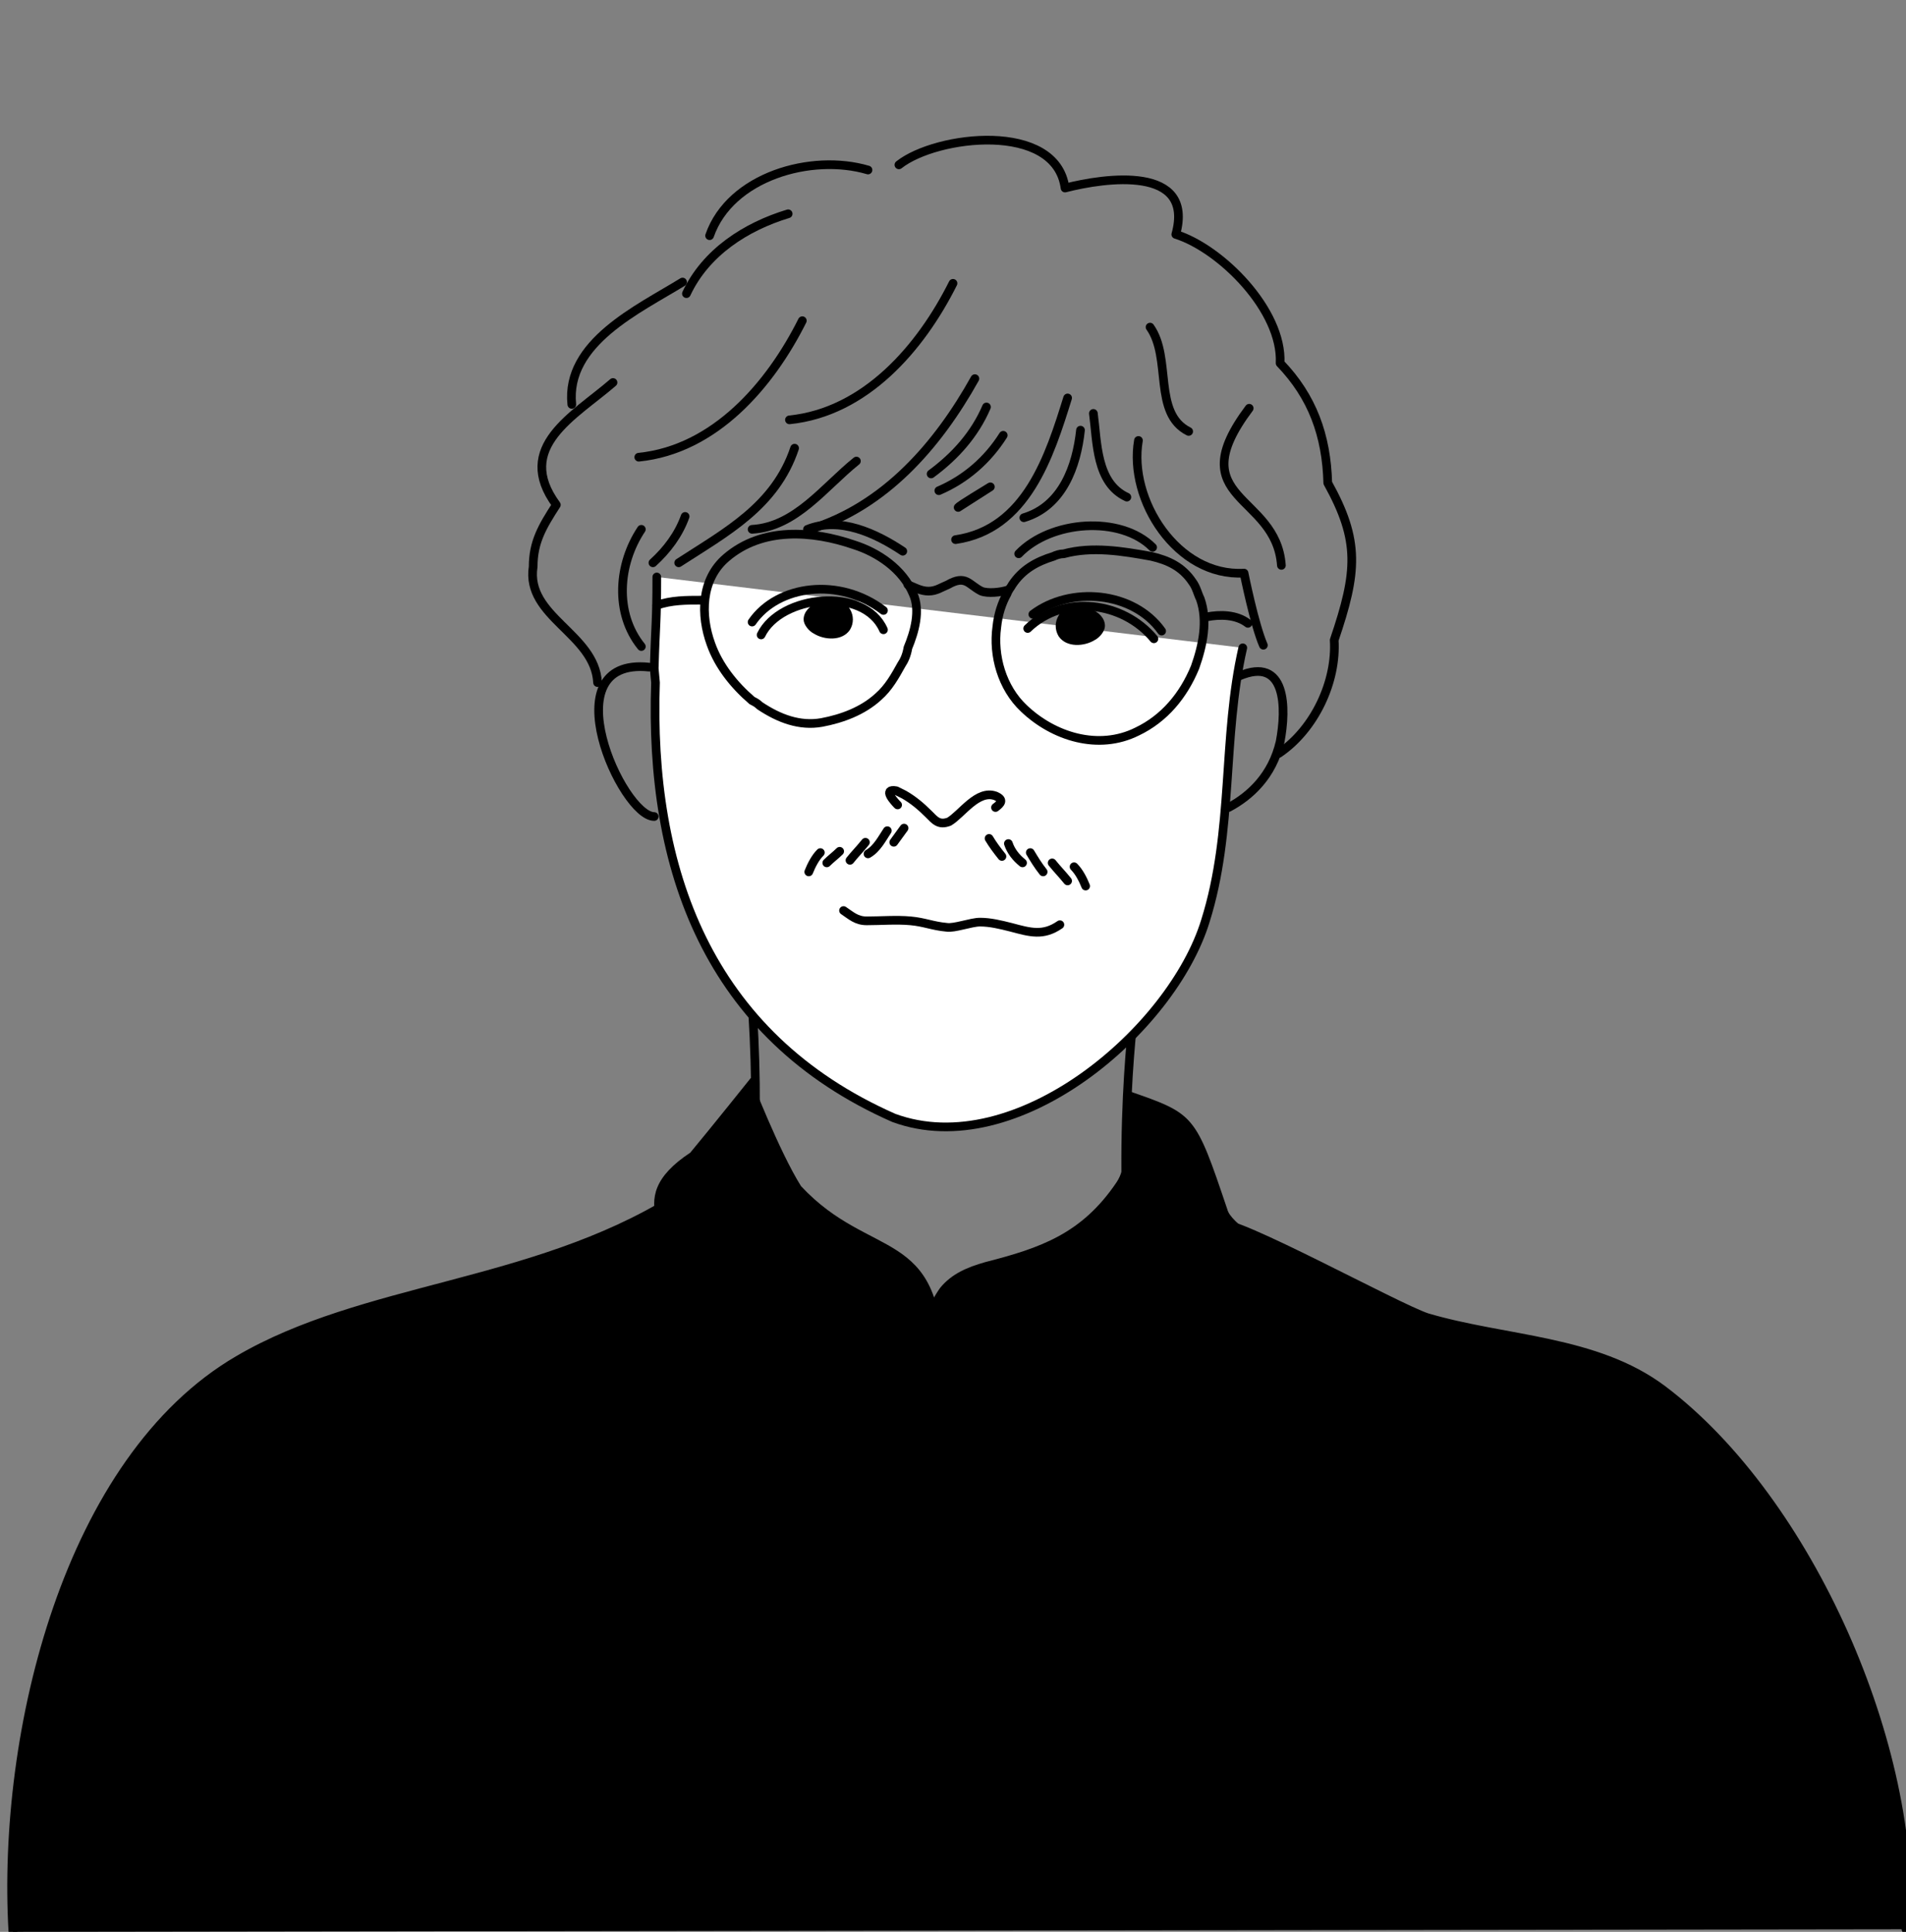
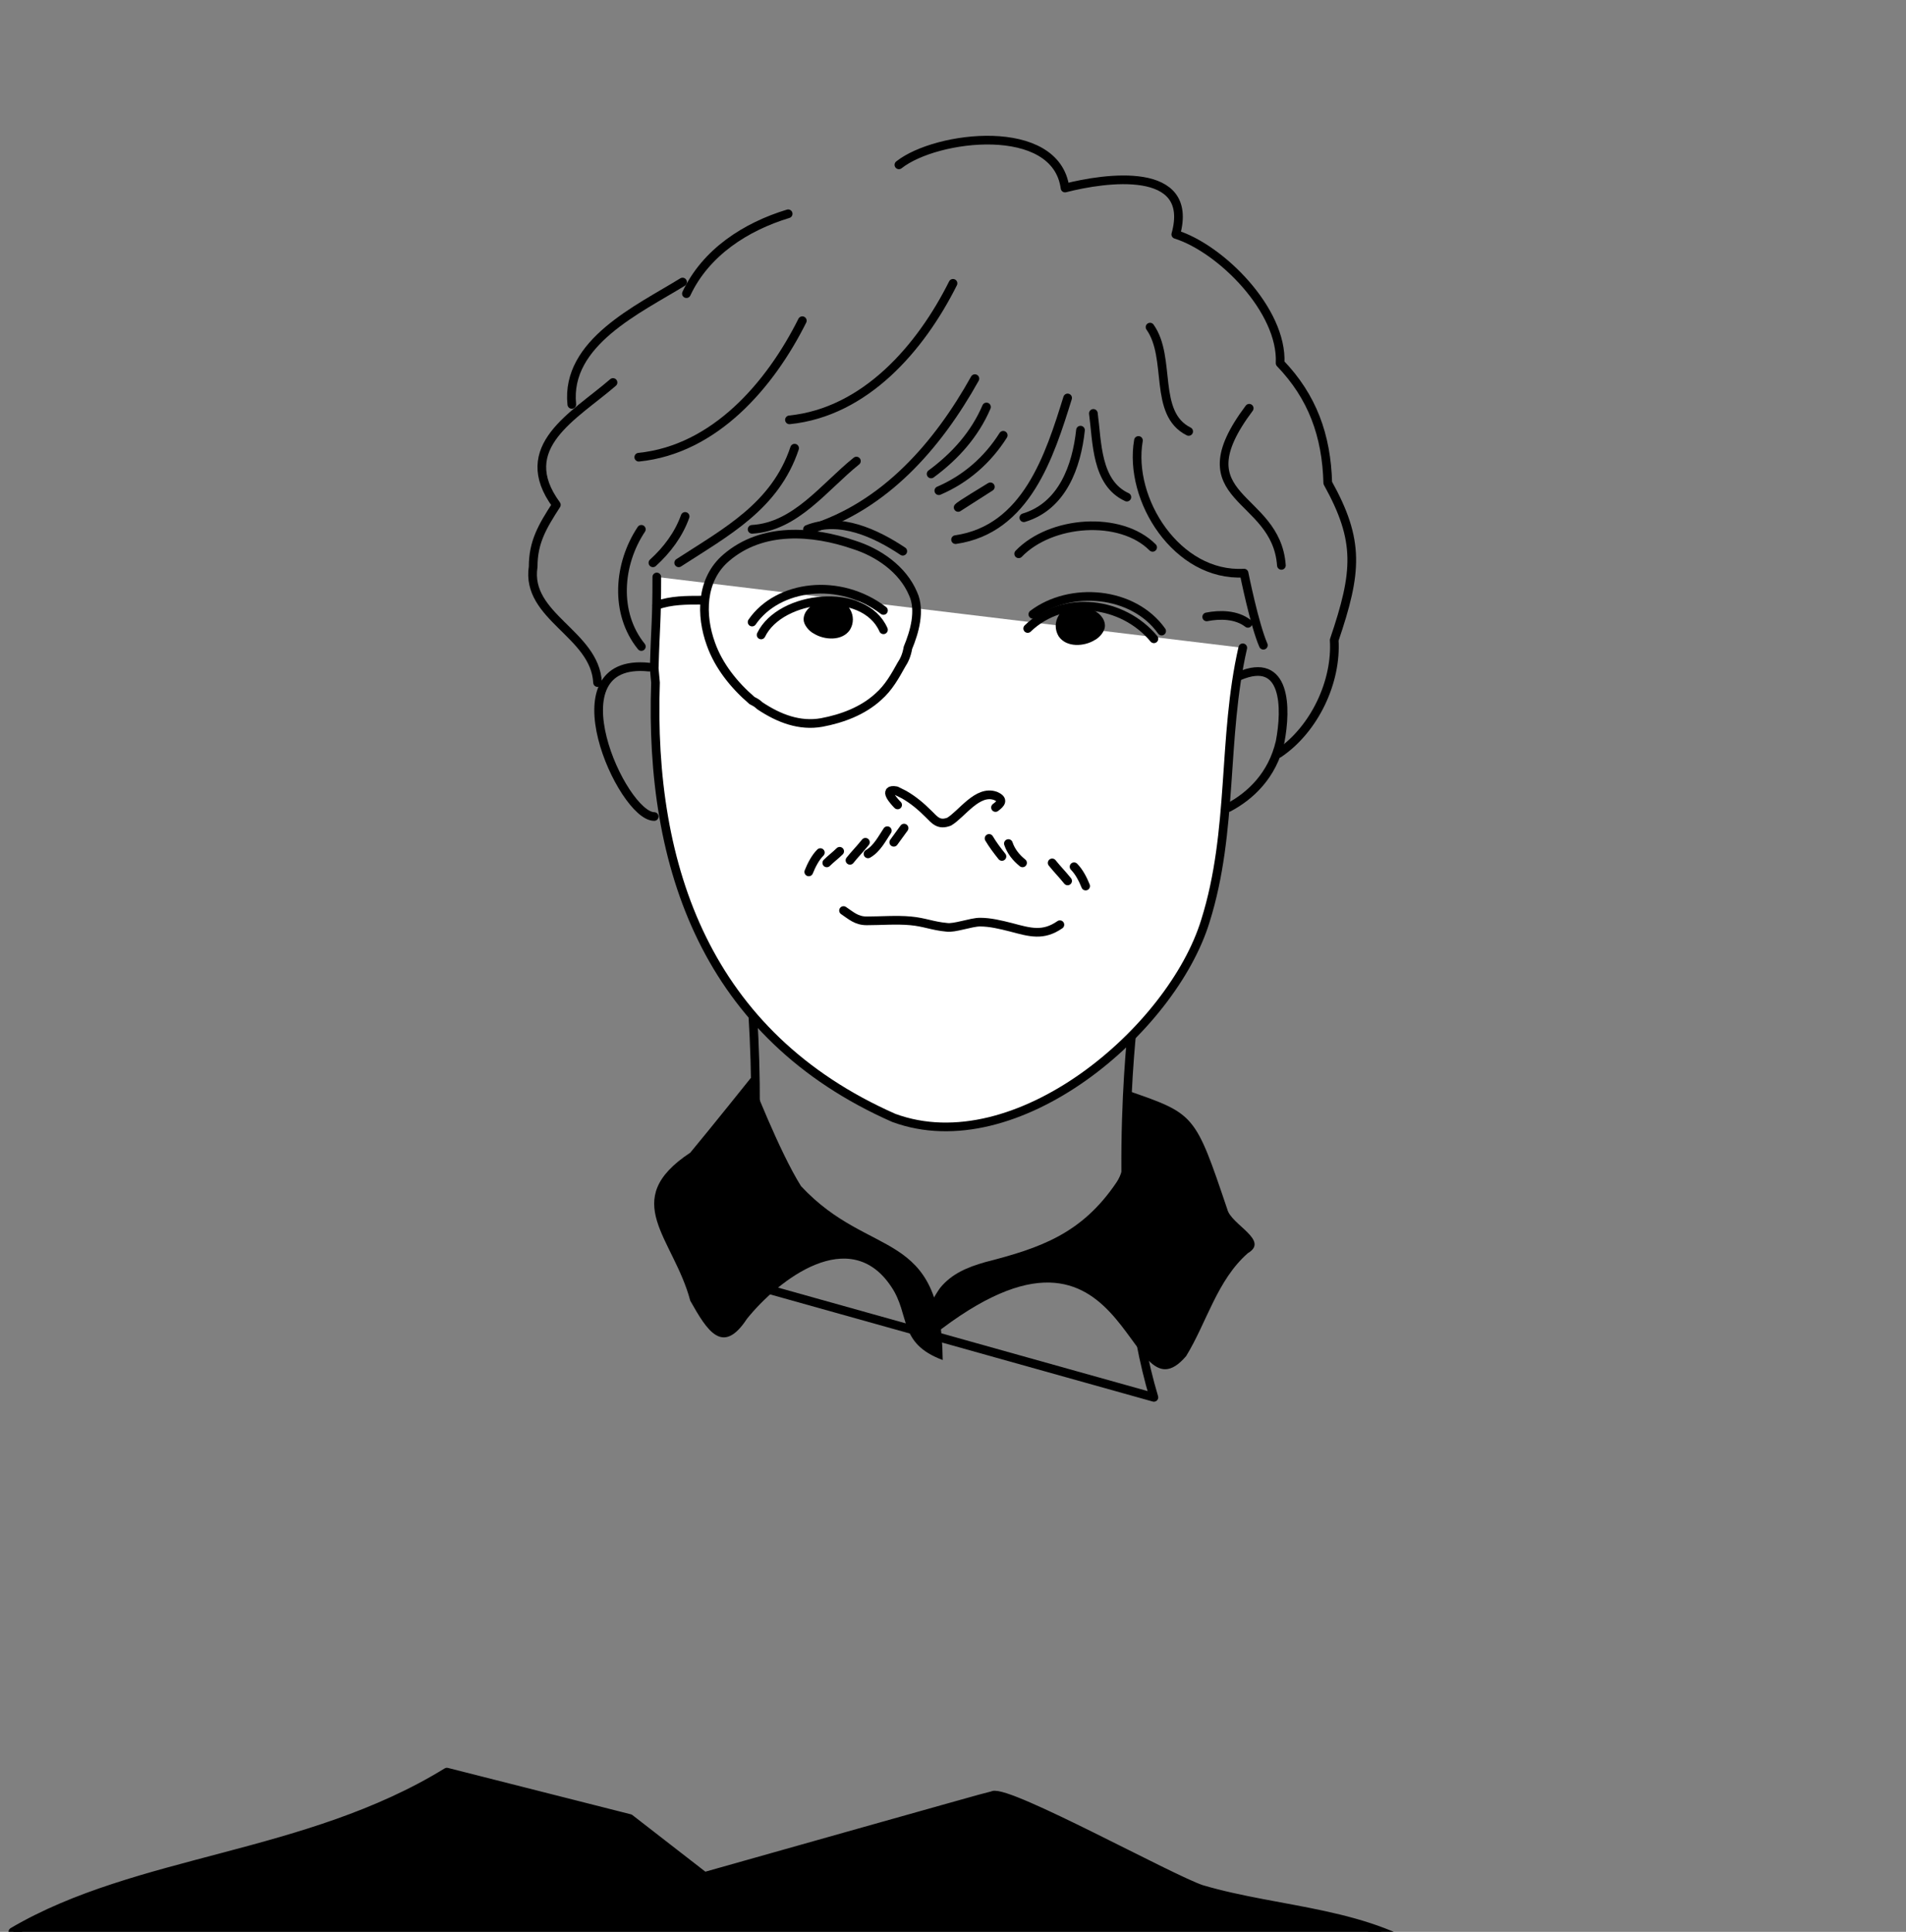
<svg xmlns="http://www.w3.org/2000/svg" version="1.1" id="レイヤー_1" x="0px" y="0px" viewBox="0 0 148 150" style="enable-background:new 0 0 148 150;" xml:space="preserve">
  <rect x="0" y="0" width="148" height="150" fill="#808080" stroke="none" />
  <style type="text/css">
	.st0{fill:none;stroke:#000000;stroke-width:0.674;stroke-linecap:round;stroke-linejoin:round;stroke-miterlimit:10;}
	.st1{stroke:#000000;stroke-width:0.674;stroke-linecap:round;stroke-linejoin:round;stroke-miterlimit:10;}
	.st2{fill:#FFFFFF;stroke:#000000;stroke-width:0.674;stroke-linecap:round;stroke-linejoin:round;stroke-miterlimit:10;}
</style>
  <g>
    <path class="st0" d="M89.6,108.5c-3.3-11-2-26.1-1.6-29.4l-30-5.7c1,9.2,1,20.2-0.9,26L89.6,108.5z" />
-     <path class="st1" d="M1,150c-0.9-15.5,4.3-36.7,17.5-44.4c9.7-5.7,22.8-5.7,33.7-12.4l14.2,3.6l5.8,4.5c0,0,22.3-6.3,22.4-6.3   c1.3-0.4,13.8,6.5,16.2,7.3c6.1,1.8,13.1,1.7,18.3,5.6c11.4,8.6,19.8,27.9,18.9,41.9" />
+     <path class="st1" d="M1,150c9.7-5.7,22.8-5.7,33.7-12.4l14.2,3.6l5.8,4.5c0,0,22.3-6.3,22.4-6.3   c1.3-0.4,13.8,6.5,16.2,7.3c6.1,1.8,13.1,1.7,18.3,5.6c11.4,8.6,19.8,27.9,18.9,41.9" />
    <path d="M71.7,104.3c0.3-0.3,0.1-1.5,0.2-2c0.2-0.8,0.6-1.6,1.1-2.3c0.9-1.1,2.1-1.6,3.5-2c4.3-1.1,7.5-2.2,10.2-6.2   c0.4-0.6,0.5-1.2,0.6-1.9c0.4-2.4,0.5-1.8,0.3-5.2c5.2,1.8,5.2,1.8,7.7,9.2c0.3,1.2,3.3,2.4,1.6,3.4c-2.4,2.1-3.2,5.4-4.8,8   C87.3,110.9,87.9,90.9,71.7,104.3z" />
    <path d="M73.2,105.6c-0.1-10.4-5.6-7.7-11-13.5c-1.7-2.7-3.9-8.4-3.9-8.4s-3.2,4-4.7,5.8c-5.6,3.7-1.3,6.6,0,11.5   c1.3,2.3,2.5,4.3,4.4,1.4c2.5-3.1,8-7.3,11.2-2.5C70.7,102.1,69.7,104.3,73.2,105.6z" />
    <path class="st2" d="M51,44.8c0,3.6-0.1,3.5-0.2,7.1l0.1,1.1c-0.5,14.4,4,27.4,18.5,33.8c9.5,3.5,21.6-6.8,24.2-15.3   c2.2-7,1.3-14.2,2.9-21.2" />
    <path class="st0" d="M96.2,52.5c3.7-1.6,3.7,2.5,3.2,5.1c-0.6,2.6-2.3,4.2-4,5.1" />
    <path class="st2" d="M51,44.8" />
    <path class="st2" d="M96.4,50.2" />
    <path class="st0" d="M50.4,51.8c-7.7-0.8-2.1,11.6,0.4,11.6" />
    <path class="st0" d="M75.7,29.4c-2.9,5.2-7,9.9-12.8,11.7" />
    <path class="st0" d="M76.6,31.6c-0.9,2.1-2.4,3.8-4.3,5.2" />
    <path class="st0" d="M82.9,30.9c-1.4,4.5-3.2,10.2-8.7,11" />
    <path class="st0" d="M84.9,32.1c0.3,2.2,0.2,5.4,2.6,6.5" />
    <path class="st0" d="M88.4,34.2c-0.8,4.6,3,10.6,8.2,10.3c0,0,0.8,4,1.5,5.6" />
    <path class="st0" d="M66.5,35.8c-2.5,2-4.7,5.1-8.1,5.3" />
    <path class="st0" d="M53.2,40.1c-0.5,1.4-1.4,2.6-2.5,3.6" />
    <path class="st0" d="M49.8,41.1c-1.8,2.7-2.1,6.5,0,9.1" />
    <path class="st0" d="M53,21.9c-3.4,2.1-9.1,4.7-8.6,9.5" />
    <path class="st0" d="M47.6,29.7c-3,2.6-7.7,5-4.4,9.5c-1.1,1.7-1.8,2.9-1.8,4.8c-0.6,3.9,4.8,5.2,5,9" />
    <path class="st0" d="M61.2,16.6c-3.3,1-6.4,3-7.9,6.2" />
-     <path class="st0" d="M67.4,13.2c-4.4-1.3-10.7,0.5-12.3,5.1" />
    <path class="st0" d="M69.8,12.8c2.9-2.3,12.2-3.4,12.9,1.8c3.1-0.8,10.1-1.8,8.6,3.6c3.5,1.1,8.3,5.9,8.1,10   c2.5,2.6,3.6,5.6,3.7,9.3c2.5,4.5,2.3,6.9,0.5,12.2c0.2,3.2-1.5,6.9-4.3,8.8" />
    <path class="st0" d="M79.1,43c2.5-2.6,7.9-3,10.4-0.5" />
    <path class="st0" d="M70.1,42.8c-2.1-1.4-4.9-2.7-7.4-1.7" />
    <path class="st0" d="M70,51.6c-0.5,0.9-1,1.8-1.8,2.5c-1.2,1.1-2.8,1.7-4.4,2c-1.7,0.3-3.3-0.3-4.8-1.3c-0.2-0.2-0.4-0.3-0.6-0.4   c-1.4-1.2-2.6-2.7-3.2-4.4c-0.8-2.2-0.8-5,1.2-6.7c2.8-2.4,6.7-2.1,9.9-1c1.9,0.6,3.8,1.9,4.6,3.8c0.6,1.3,0.1,3-0.4,4.2   C70.4,50.9,70.2,51.3,70,51.6z" />
    <path class="st0" d="M54.5,46.6c-1.2,0-2.4,0-3.5,0.4" />
    <path class="st0" d="M93.7,47.9c1-0.2,2.3-0.2,3.2,0.5" />
    <path class="st0" d="M79.8,48.8c2.8-2.7,7.4-2.1,9.8,0.8" />
    <path class="st0" d="M68.6,48.9c-1.5-3.4-8-2.7-9.5,0.4" />
    <path d="M82.8,47.3C82.8,47.3,82.7,47.4,82.8,47.3c-0.3,0.1-0.5,0.3-0.6,0.5c-0.3,0.5-0.3,1.1,0,1.6c0.6,0.9,2,0.8,2.8,0.3   c0.4-0.2,0.8-0.7,0.8-1.1c0-0.6-0.5-1.1-1.1-1.3C84.2,47.1,83.3,47.1,82.8,47.3z" />
    <path d="M65.4,46.8C65.4,46.8,65.4,46.8,65.4,46.8c0.3,0.1,0.5,0.3,0.6,0.5c0.3,0.5,0.3,1.1,0,1.6c-0.6,0.9-2,0.8-2.8,0.3   c-0.4-0.2-0.8-0.7-0.8-1.1c0-0.6,0.5-1.1,1.1-1.3C64,46.6,64.8,46.6,65.4,46.8z" />
    <path class="st0" d="M80.2,47.7c2.9-2.2,7.8-1.8,10,1.3" />
    <path class="st0" d="M68.6,47.4c-3.4-2.6-8.2-2-10.2,0.9" />
    <path class="st0" d="M83.9,33.4c-0.3,2.8-1.4,5.9-4.4,6.8" />
    <path class="st0" d="M77.9,33.8c-1.2,1.9-2.9,3.4-5,4.3" />
    <path class="st0" d="M76.9,37.8c-0.8,0.5-1.7,1.1-2.5,1.6C74.5,39.3,74.6,39.2,76.9,37.8z" />
-     <path class="st0" d="M79.7,37.4" />
    <path class="st0" d="M89.3,25.4c1.7,2.4,0.2,6.7,3,8.1" />
    <path class="st0" d="M97,31.7c-5.4,7.2,2.1,6.6,2.5,12.2" />
    <path class="st0" d="M74,22c-2.5,5-6.8,10-12.7,10.6" />
    <path class="st0" d="M62.3,24.9c-2.5,5-6.8,10-12.7,10.6" />
    <path class="st0" d="M61.7,34.8c-1.5,4.5-5.3,6.5-9,8.9" />
    <path class="st0" d="M84,71.1" />
    <path class="st0" d="M65.5,70.7c0.6,0.4,1,0.8,1.8,0.8c1.1,0,2.3-0.1,3.4,0c1.1,0.1,1.7,0.4,2.8,0.5c0.6,0.1,1.9-0.4,2.6-0.4   c0.8,0,1.6,0.2,2.4,0.4c1.5,0.4,2.5,0.7,3.8-0.2" />
-     <path class="st0" d="M78.2,46.1c0.1-0.3,0.3-0.5,0.4-0.7c0.8-1.2,1.9-1.8,3.2-2.2c0.2-0.1,0.5-0.2,0.8-0.2c2.2-0.6,4.6-0.2,6.8,0.2   c1.3,0.3,2.4,0.8,3.2,2c0.3,0.4,0.4,0.9,0.6,1.3c0.6,1.7,0.2,3.6-0.4,5.3c-0.9,2.2-2.4,4-4.5,5c-3,1.5-6.5,0.4-8.8-1.8   c-1.7-1.6-2.4-4.1-2.1-6.3C77.5,47.7,77.8,46.8,78.2,46.1z" />
-     <path class="st0" d="M70.5,45.4c0.5,0.2,1,0.5,1.6,0.5c0.6,0,1-0.3,1.5-0.5c1.4-0.8,1.6,0,2.6,0.5c0.5,0.2,1.5,0.1,2.1-0.1" />
    <path class="st0" d="M76.8,65.1c0.3,0.5,0.6,0.9,1,1.4" />
    <path class="st0" d="M78.3,65.5c0.2,0.6,0.6,1.1,1.1,1.5" />
-     <path class="st0" d="M80,66.2c0.3,0.5,0.6,1,1,1.5" />
    <path class="st0" d="M81.7,67c0.4,0.5,0.8,0.9,1.2,1.4" />
    <path class="st0" d="M83.4,67.3c0.4,0.4,0.7,1,0.9,1.5" />
    <path class="st0" d="M70.2,64.3c-0.3,0.4-0.5,0.7-0.8,1.1" />
    <path class="st0" d="M68.9,64.5c-0.4,0.6-0.8,1.4-1.5,1.8" />
    <path class="st0" d="M67.2,65.4c-0.4,0.5-0.8,0.9-1.2,1.4" />
    <path class="st0" d="M65.2,66.1c-0.3,0.3-0.7,0.6-1,0.9" />
    <path class="st0" d="M63.7,66.2c-0.4,0.4-0.7,1-0.9,1.5" />
    <path class="st0" d="M77.3,62.7c0.4-0.3,0.7-0.6,0-0.9c-1.4-0.5-2.6,1.4-3.6,2c-0.8,0.3-1.1-0.1-1.6-0.6c-0.6-0.6-1.2-1.1-1.9-1.5   c-0.2-0.1-0.4-0.2-0.6-0.3c-1.1-0.2-0.2,0.8,0.1,1.1" />
  </g>
</svg>